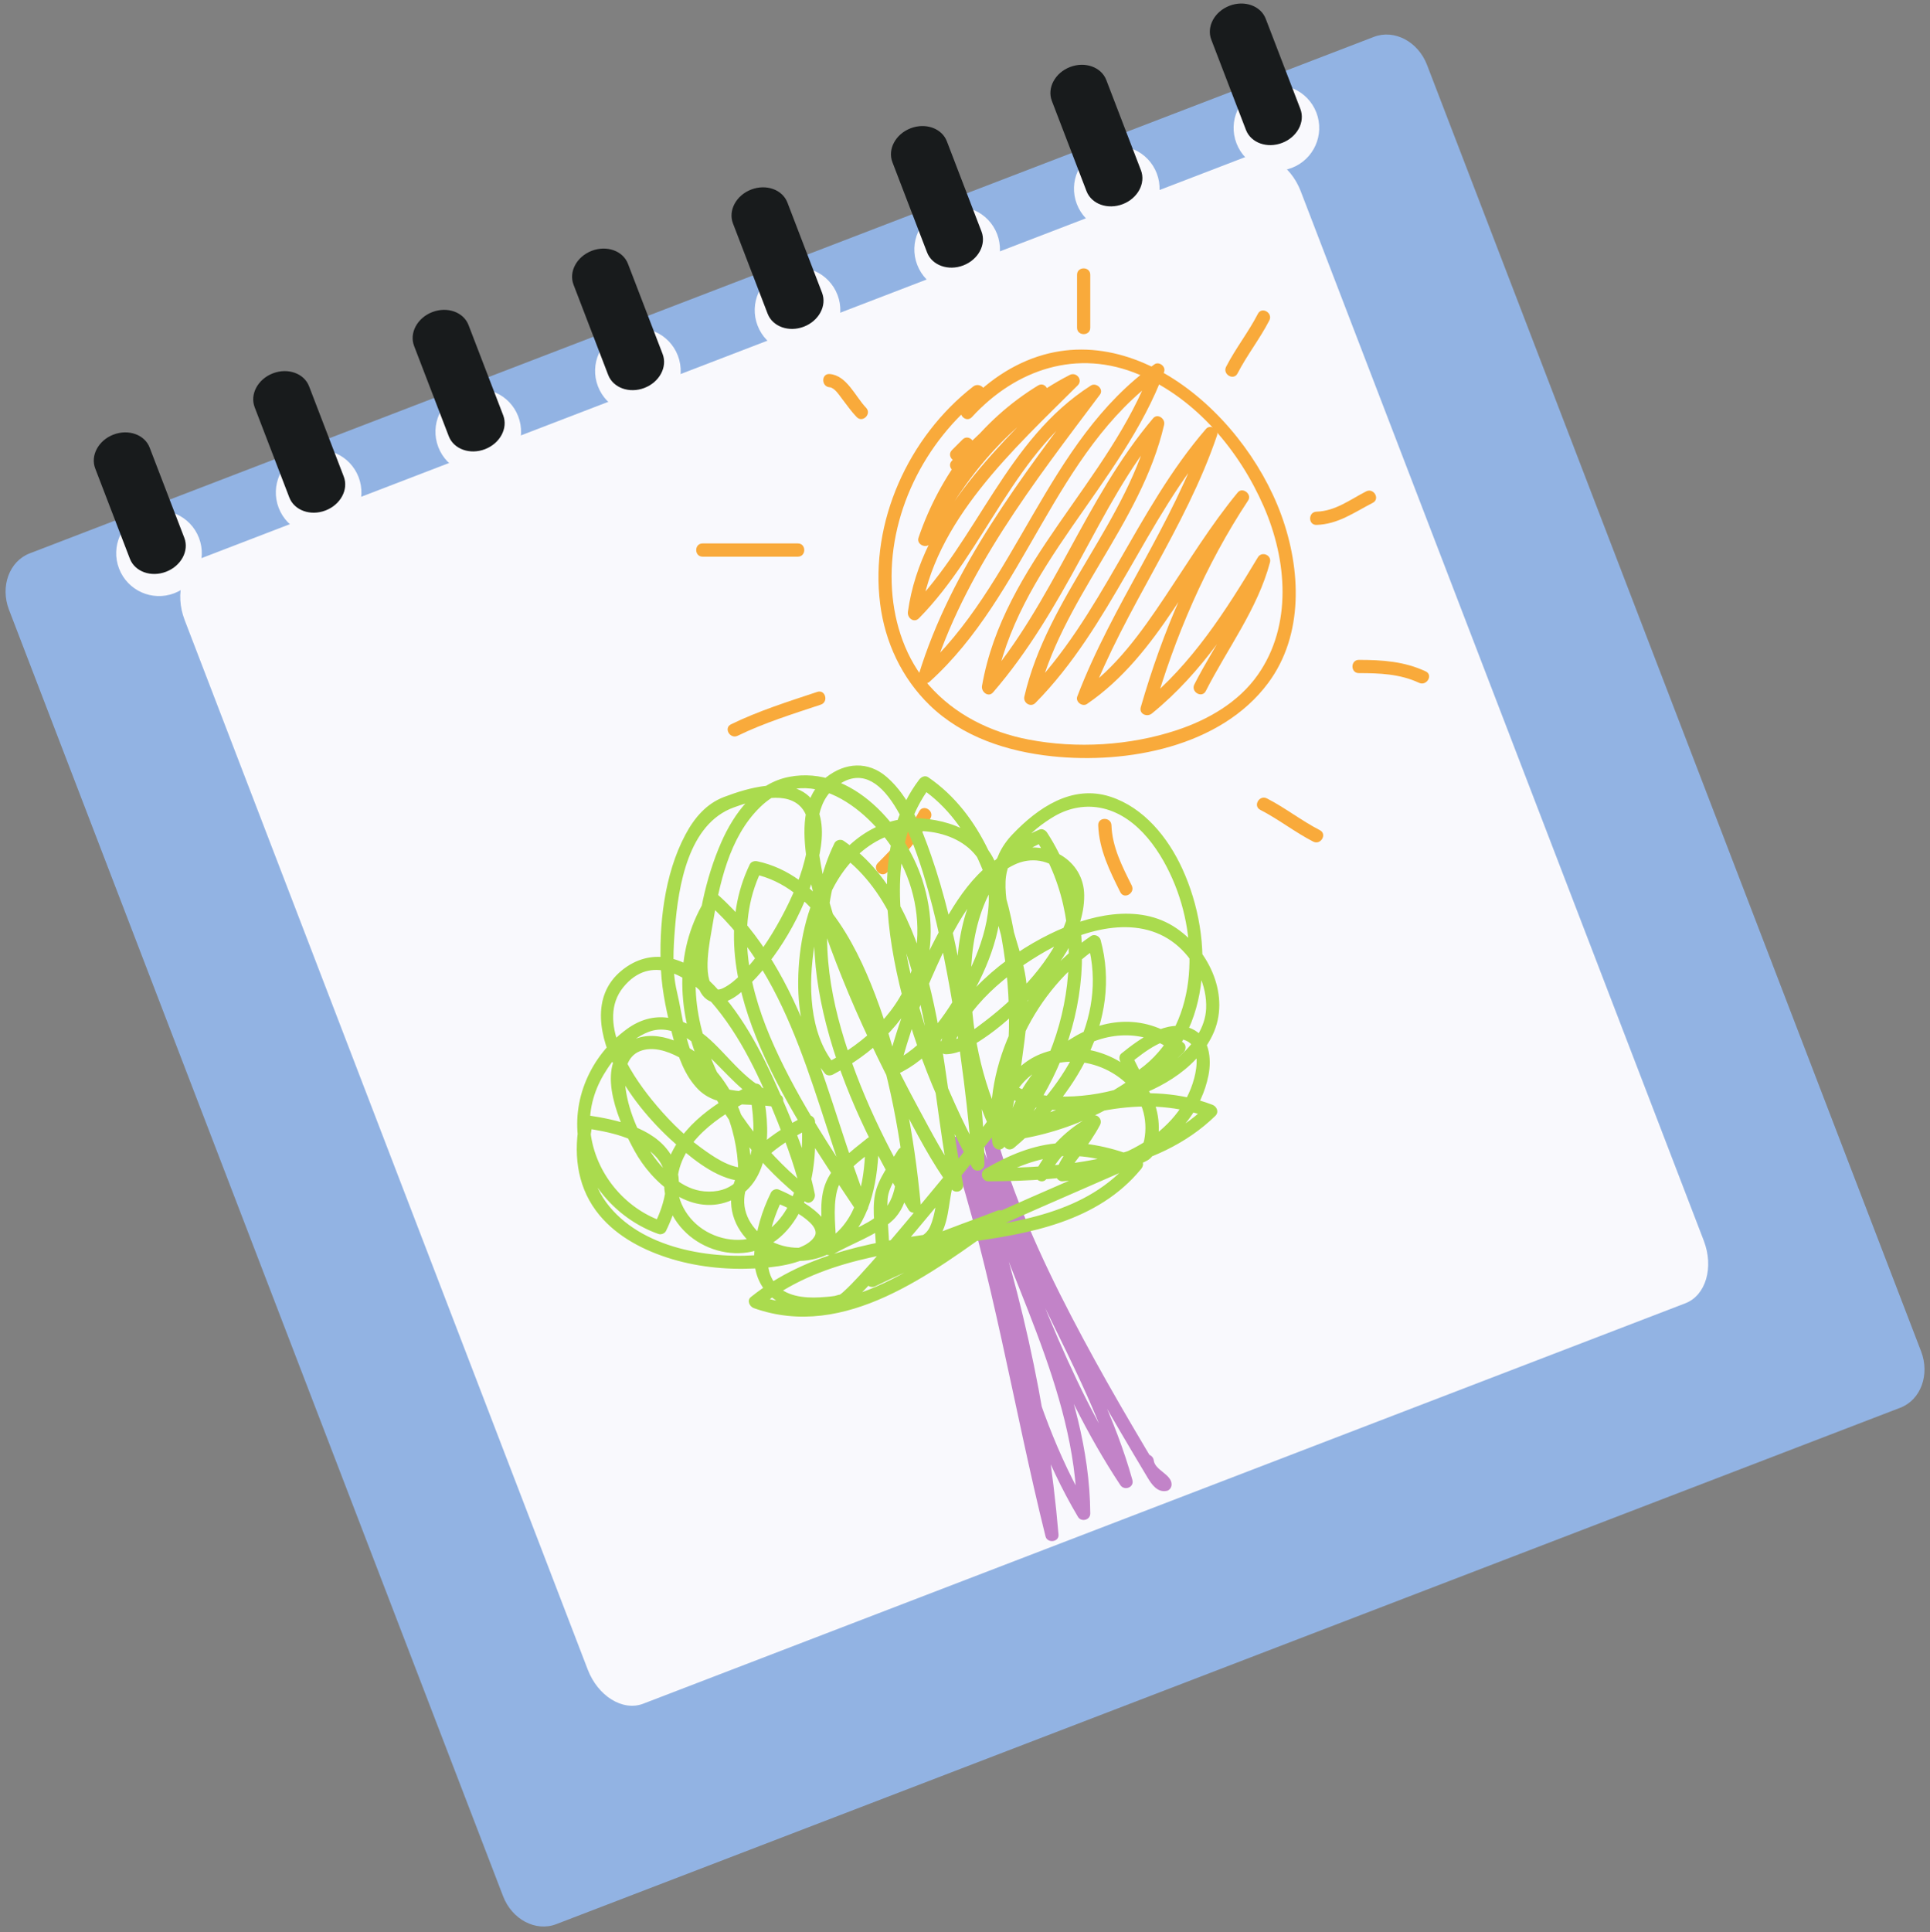
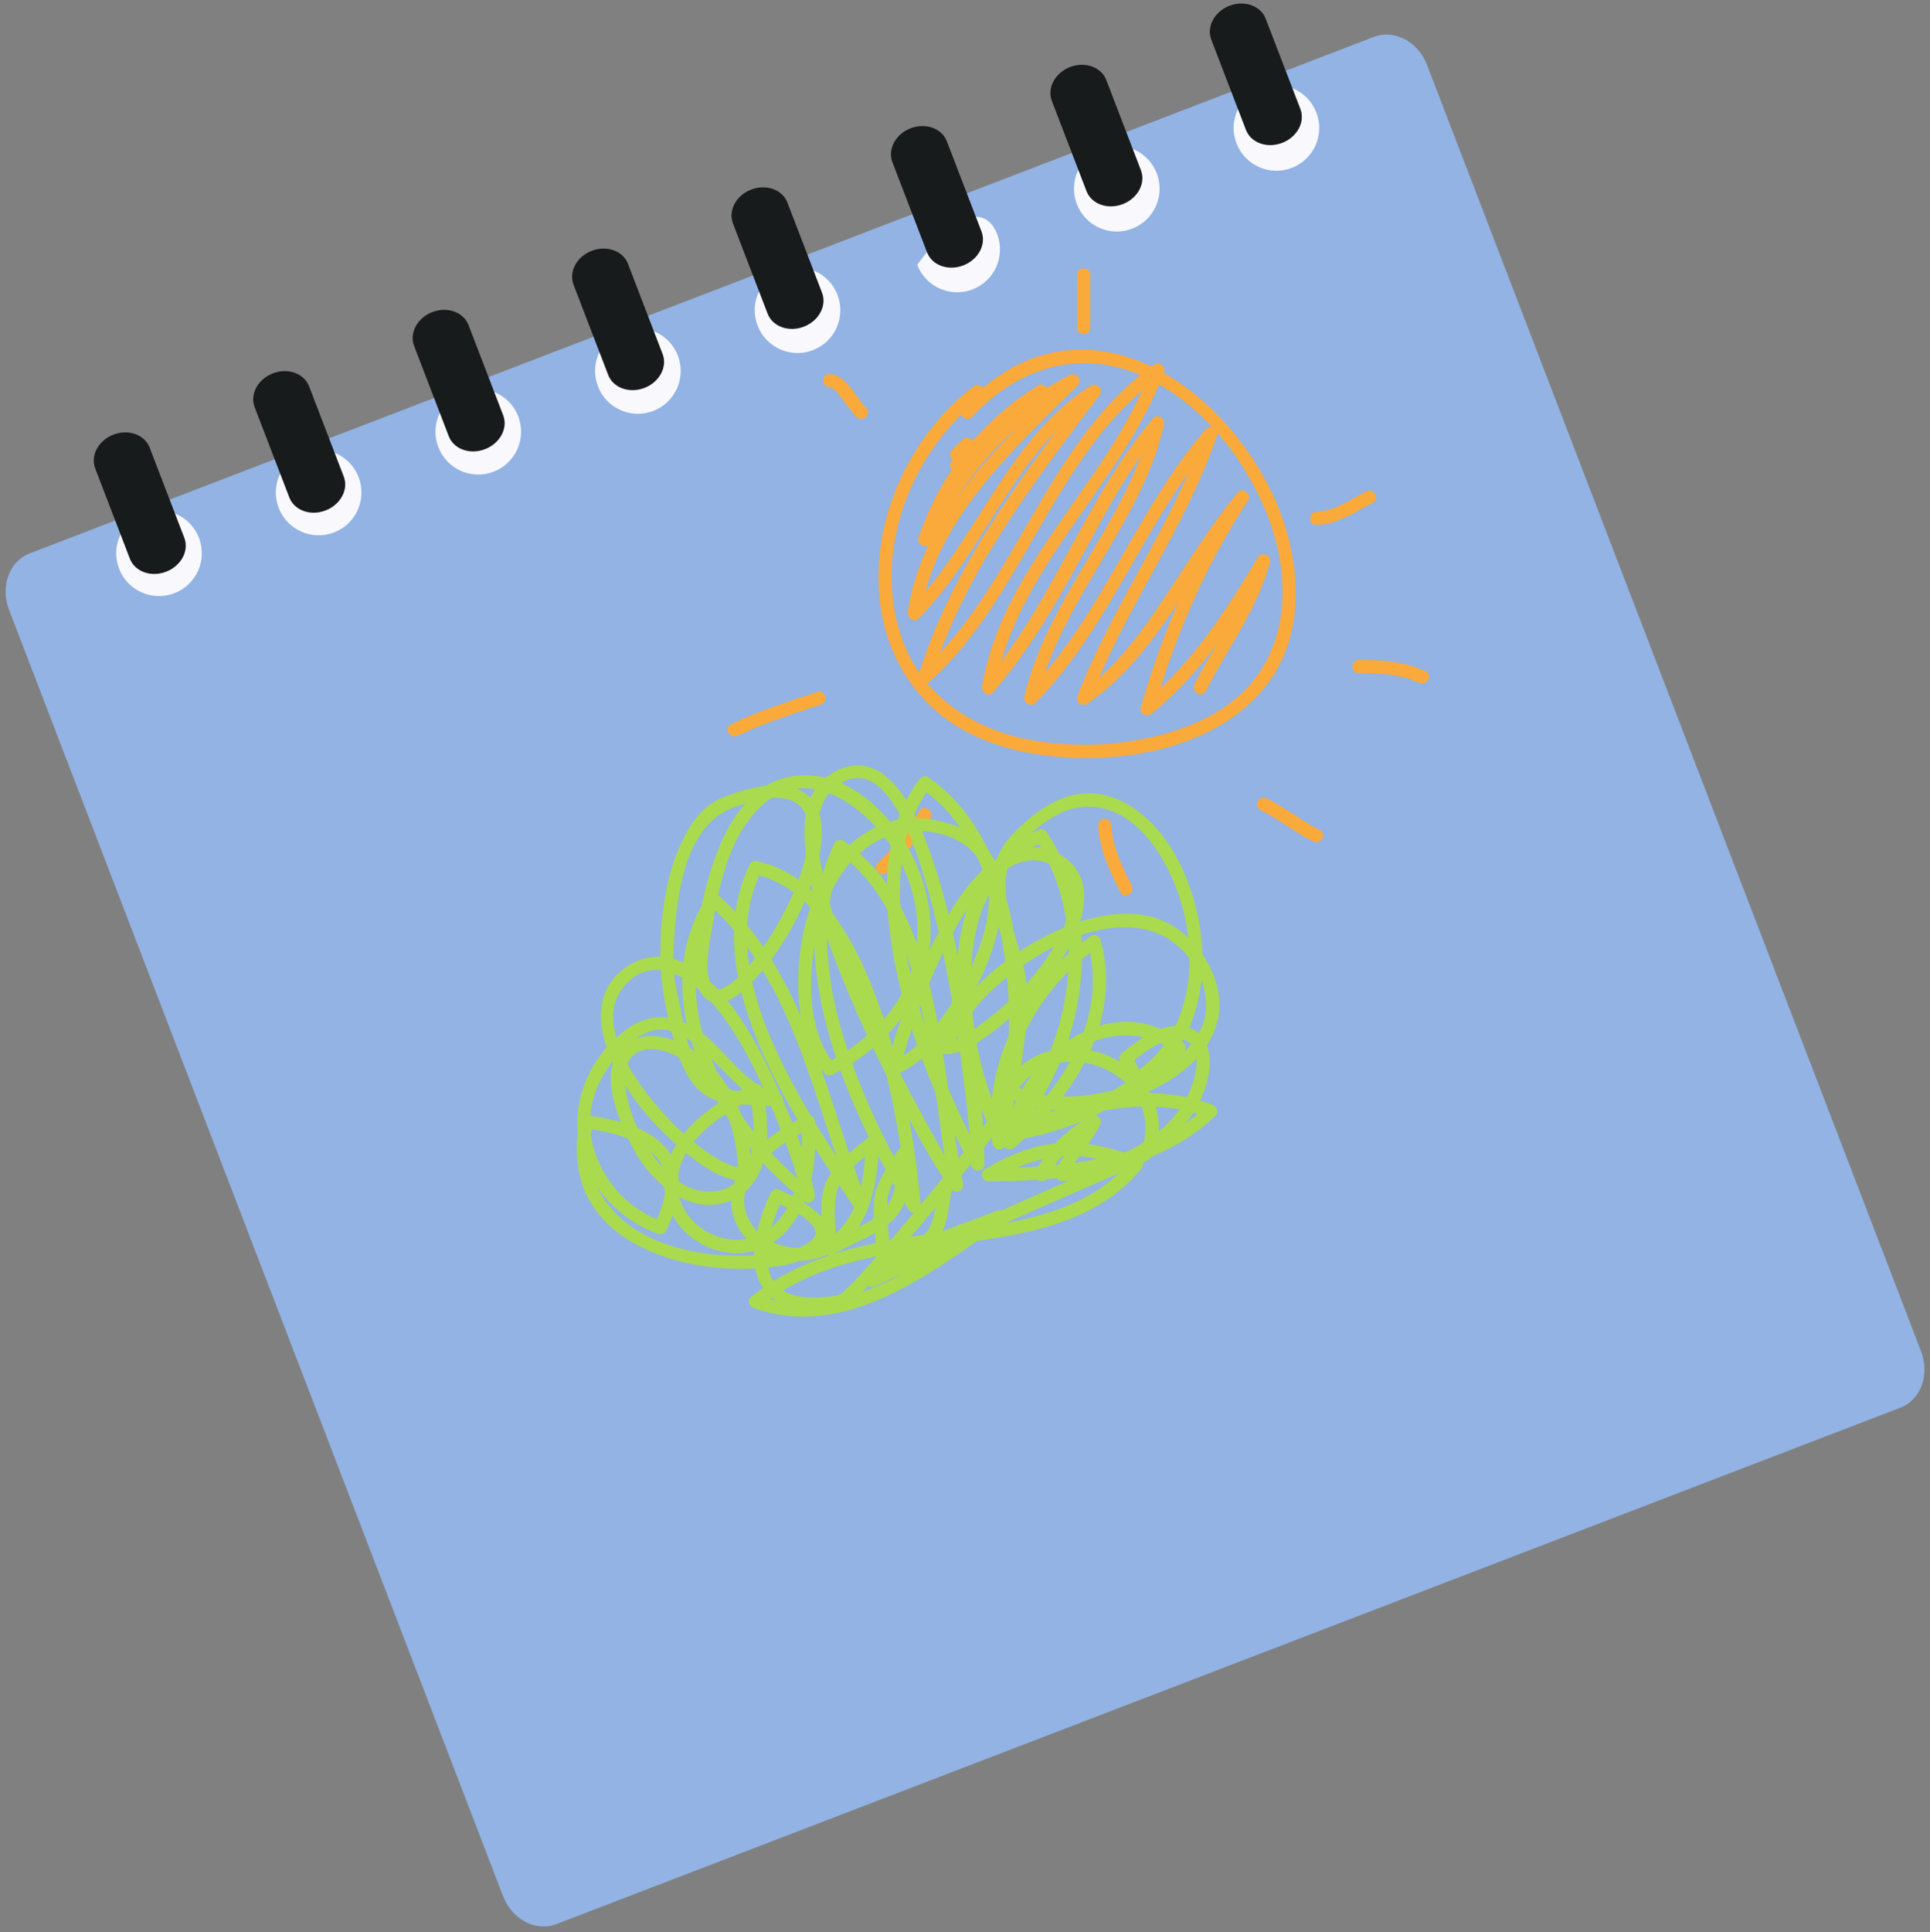
<svg xmlns="http://www.w3.org/2000/svg" height="2411.3" preserveAspectRatio="xMidYMid meet" version="1.0" viewBox="295.3 295.6 2409.3 2411.3" width="2409.3" zoomAndPan="magnify">
  <rect x="295.3" y="295.6" width="2409.3" height="2411.3" fill="#808080" stroke="none" />
  <g>
    <g id="change1_1">
      <path d="M 989.625 2697.078 C 964.16 2706.859 934.48 2691.25 923.328 2662.219 L 306.492 1056.527 C 295.336 1027.473 306.93 996.012 332.395 986.223 L 2010.375 341.617 C 2035.828 331.844 2065.512 347.461 2076.68 376.496 L 2693.508 1982.191 C 2704.66 2011.23 2693.059 2042.699 2667.605 2052.48 L 989.625 2697.078" fill="#92b3e3" />
    </g>
    <g id="change2_1">
-       <path d="M 1098.266 2421.902 C 1072.797 2431.68 1041.789 2412.602 1028.988 2379.281 L 525.82 1069.469 C 513.027 1036.16 523.285 1001.215 548.75 991.438 L 1849.781 491.641 C 1875.242 481.863 1906.246 500.941 1919.055 534.25 L 2422.219 1844.074 C 2435.008 1877.391 2424.75 1912.32 2399.293 1922.113 L 1098.266 2421.902" fill="#f9f9fd" />
-     </g>
+       </g>
    <g id="change2_2">
      <path d="M 1907.871 505.148 C 1880.316 515.73 1849.422 501.984 1838.84 474.43 C 1828.246 446.891 1842.008 415.98 1869.543 405.402 C 1897.098 394.82 1928.008 408.566 1938.59 436.121 C 1949.172 463.656 1935.41 494.566 1907.871 505.148" fill="#f9f9fd" />
    </g>
    <g id="change2_3">
      <path d="M 1708.602 580.977 C 1681.043 591.559 1650.133 577.812 1639.562 550.27 C 1628.98 522.723 1642.73 491.812 1670.273 481.23 C 1697.816 470.648 1728.727 484.395 1739.309 511.941 C 1749.895 539.484 1736.145 570.395 1708.602 580.977" fill="#f9f9fd" />
    </g>
    <g id="change2_4">
-       <path d="M 1509.324 656.809 C 1481.777 667.391 1450.867 653.648 1440.289 626.086 C 1429.699 598.539 1443.457 567.637 1471 557.059 C 1498.547 546.477 1529.465 560.219 1540.047 587.777 C 1550.613 615.324 1536.871 646.227 1509.324 656.809" fill="#f9f9fd" />
+       <path d="M 1509.324 656.809 C 1481.777 667.391 1450.867 653.648 1440.289 626.086 C 1498.547 546.477 1529.465 560.219 1540.047 587.777 C 1550.613 615.324 1536.871 646.227 1509.324 656.809" fill="#f9f9fd" />
    </g>
    <g id="change2_5">
      <path d="M 1310.055 732.641 C 1282.504 743.215 1251.602 729.473 1241.012 701.918 C 1230.434 674.379 1244.184 643.469 1271.734 632.879 C 1299.281 622.301 1330.191 636.059 1340.773 663.598 C 1351.352 691.141 1337.602 722.051 1310.055 732.641" fill="#f9f9fd" />
    </g>
    <g id="change2_6">
      <path d="M 1110.781 808.465 C 1083.23 819.055 1052.32 805.301 1041.742 777.75 C 1031.152 750.199 1044.91 719.301 1072.461 708.707 C 1100 698.129 1130.91 711.887 1141.5 739.438 C 1152.082 766.973 1138.32 797.887 1110.781 808.465" fill="#f9f9fd" />
    </g>
    <g id="change2_7">
      <path d="M 911.504 884.305 C 883.953 894.891 853.047 881.137 842.465 853.594 C 831.879 826.047 845.637 795.141 873.184 784.559 C 900.727 773.973 931.633 787.727 942.219 815.273 C 952.801 842.816 939.047 873.723 911.504 884.305" fill="#f9f9fd" />
    </g>
    <g id="change2_8">
      <path d="M 712.23 960.133 C 684.684 970.727 653.773 956.969 643.191 929.426 C 632.605 901.867 646.363 870.961 673.91 860.383 C 701.453 849.801 732.363 863.559 742.945 891.105 C 753.523 918.648 739.77 949.555 712.23 960.133" fill="#f9f9fd" />
    </g>
    <g id="change2_9">
      <path d="M 512.957 1035.965 C 485.406 1046.555 454.5 1032.797 443.922 1005.246 C 433.332 977.703 447.09 946.793 474.637 936.203 C 502.18 925.629 533.086 939.387 543.668 966.926 C 554.25 994.477 540.5 1025.391 512.957 1035.965" fill="#f9f9fd" />
    </g>
    <g id="change3_1">
      <path d="M 1895.879 473.926 C 1877.113 481.145 1856.871 473.895 1850.664 457.734 L 1807.395 345.078 C 1801.191 328.934 1811.359 310.004 1830.141 302.785 C 1848.891 295.586 1869.133 302.836 1875.336 318.98 L 1918.625 431.637 C 1924.812 447.781 1914.641 466.727 1895.879 473.926" fill="#181b1c" />
    </g>
    <g id="change3_2">
      <path d="M 1696.859 550.379 C 1678.078 557.586 1657.844 550.332 1651.637 534.191 L 1608.363 421.527 C 1602.164 405.391 1612.348 386.445 1631.098 379.238 C 1649.863 372.031 1670.098 379.289 1676.32 395.441 L 1719.578 508.09 C 1725.801 524.23 1715.613 543.172 1696.859 550.379" fill="#181b1c" />
    </g>
    <g id="change3_3">
      <path d="M 1497.812 626.852 C 1479.051 634.051 1458.812 626.805 1452.609 610.648 L 1409.332 498.008 C 1403.121 481.836 1413.312 462.914 1432.07 455.695 C 1450.832 448.496 1471.07 455.742 1477.281 471.898 L 1520.551 584.555 C 1526.762 600.695 1516.582 619.633 1497.812 626.852" fill="#181b1c" />
    </g>
    <g id="change3_4">
      <path d="M 1298.777 703.312 C 1280.008 710.512 1259.777 703.27 1253.57 687.113 L 1210.301 574.461 C 1204.09 558.305 1214.27 539.367 1233.039 532.172 C 1251.797 524.961 1272.039 532.203 1278.25 548.359 L 1321.52 661.012 C 1327.719 677.168 1317.539 696.102 1298.777 703.312" fill="#181b1c" />
    </g>
    <g id="change3_5">
      <path d="M 1099.754 779.754 C 1080.984 786.965 1060.754 779.711 1054.543 763.57 L 1011.273 650.91 C 1005.062 634.75 1015.242 615.828 1034.012 608.617 C 1052.773 601.406 1073.004 608.66 1079.211 624.805 L 1122.492 737.465 C 1128.691 753.605 1118.512 772.547 1099.754 779.754" fill="#181b1c" />
    </g>
    <g id="change3_6">
      <path d="M 900.719 856.219 C 881.949 863.426 861.711 856.176 855.512 840.02 L 812.234 727.375 C 806.031 711.219 816.207 692.285 834.973 685.078 C 853.734 677.871 873.977 685.121 880.18 701.277 L 923.457 813.922 C 929.66 830.074 919.48 849.008 900.719 856.219" fill="#181b1c" />
    </g>
    <g id="change3_7">
      <path d="M 701.68 932.691 C 682.918 939.895 662.68 932.637 656.477 916.488 L 613.199 803.848 C 606.996 787.688 617.176 768.758 635.938 761.551 C 654.699 754.332 674.938 761.578 681.145 777.738 L 724.422 890.383 C 730.625 906.543 720.449 925.473 701.68 932.691" fill="#181b1c" />
    </g>
    <g id="change3_8">
      <path d="M 502.648 1009.148 C 483.883 1016.363 463.645 1009.109 457.441 992.941 L 414.168 880.301 C 407.965 864.145 418.141 845.223 436.906 838.008 C 455.668 830.797 475.906 838.051 482.109 854.203 L 525.387 966.855 C 531.594 983 521.414 1001.938 502.648 1009.148" fill="#181b1c" />
    </g>
    <g id="change4_1">
      <path d="M 1510.105 778.051 C 1429.441 840.84 1380.973 947.035 1394.051 1049.395 C 1400.141 1097.109 1420.969 1141.719 1455.539 1175.414 C 1496.602 1215.434 1552.984 1233.625 1608.879 1239.504 C 1702.258 1249.344 1819.078 1227.789 1878.363 1148.055 C 1923.086 1087.914 1919.395 1006.246 1894.969 938.883 C 1845.895 803.438 1686.566 668.707 1543.414 763.848 C 1526.238 775.277 1510.836 789.293 1496.891 804.469 C 1489.695 812.305 1501.352 824.02 1508.574 816.152 C 1563.68 756.125 1640.57 730.438 1717.648 763.246 C 1788.645 793.484 1842.664 858.371 1872.957 927.91 C 1901.949 994.391 1908.871 1076.141 1865.375 1137.957 C 1841.234 1172.281 1803.176 1194.051 1764.043 1206.965 C 1705.676 1226.23 1639.484 1230.164 1579.285 1218.609 C 1531.688 1209.469 1487.18 1187.527 1454.953 1150.828 C 1426.211 1118.062 1411.723 1074.855 1408.859 1031.832 C 1402.691 939.023 1449.203 846.215 1521.773 789.723 C 1530.184 783.184 1518.398 771.586 1510.105 778.051" fill="#f9aa3b" />
    </g>
    <g id="change4_2">
      <path d="M 1496.887 844.121 C 1492.48 848.527 1488.074 852.934 1483.68 857.34 C 1476.141 864.867 1487.82 876.547 1495.359 869.008 C 1499.754 864.613 1504.16 860.207 1508.566 855.801 C 1516.105 848.262 1504.426 836.582 1496.887 844.121" fill="#f9aa3b" />
    </g>
    <g id="change4_3">
      <path d="M 1495.355 882.219 C 1527.973 849.602 1561.113 817.023 1599.387 791.016 C 1608.098 785.098 1600.246 771.148 1591.051 776.762 C 1520.051 820.148 1468.684 888.289 1441.914 966.688 C 1438.887 975.535 1452.781 981.371 1457.012 973.047 C 1497.496 893.102 1558.184 819.152 1639.027 777.812 C 1635.684 773.484 1632.363 769.156 1629.02 764.844 C 1547.648 846.215 1445.203 938.688 1428.695 1059.172 C 1427.66 1066.777 1436.121 1073.691 1442.496 1067.207 C 1526.121 982.324 1561.793 857.18 1665.453 791.016 C 1661.691 787.254 1657.918 783.496 1654.156 779.719 C 1570.836 890.777 1483.09 1003.797 1441.914 1138.457 C 1439.383 1146.738 1449.836 1151.785 1455.715 1146.477 C 1576.02 1038.086 1610.711 859.941 1744.734 764.594 C 1740.684 761.484 1736.645 758.371 1732.594 755.273 C 1679.805 897.648 1548.062 997.656 1521.184 1151.66 C 1519.91 1159.031 1529.062 1166.551 1534.996 1159.707 C 1578.883 1108.992 1612.453 1051.277 1644.395 992.598 C 1675.062 936.266 1704.746 878.582 1746.406 829.371 C 1741.805 826.691 1737.215 824.008 1732.594 821.34 C 1703.695 946.113 1602.98 1039.969 1574.043 1164.879 C 1572.219 1172.746 1581.855 1178.996 1587.844 1172.914 C 1682.43 1077.039 1724.781 943.914 1812.473 842.578 C 1807.867 839.906 1803.262 837.227 1798.672 834.543 C 1759.199 950.98 1683.703 1050.352 1640.105 1164.879 C 1637.562 1171.586 1646.48 1178.125 1652.234 1174.199 C 1742.094 1112.848 1784.668 1003.66 1852.113 921.859 C 1847.785 918.527 1843.473 915.195 1839.145 911.848 C 1785.191 993.469 1746.465 1084.254 1719.391 1178.098 C 1716.914 1186.672 1727.16 1191.027 1733.188 1186.117 C 1795.922 1135.18 1838.715 1067.969 1879.824 999.469 C 1874.805 997.34 1869.77 995.227 1864.738 993.109 C 1849.598 1049.91 1812.609 1097.887 1786.285 1149.699 C 1781.473 1159.168 1795.727 1167.52 1800.555 1158.02 C 1827.543 1104.898 1865.137 1055.785 1880.652 997.492 C 1883.086 988.379 1870.395 983.086 1865.566 991.133 C 1825.137 1058.496 1783.199 1124.352 1721.52 1174.449 C 1726.125 1177.117 1730.715 1179.797 1735.32 1182.48 C 1762.031 1089.938 1800.195 1000.699 1853.398 920.188 C 1858.543 912.414 1846.418 902.918 1840.43 910.176 C 1806.582 951.227 1778.875 996.746 1749.324 1040.867 C 1719.984 1084.711 1688.059 1129.785 1643.91 1159.941 C 1647.945 1163.055 1652 1166.164 1656.035 1169.262 C 1699.633 1054.75 1775.098 955.445 1814.602 838.941 C 1817.215 831.238 1806.168 824.684 1800.789 830.906 C 1713.113 932.215 1670.609 1065.52 1576.172 1161.23 C 1580.762 1163.91 1585.367 1166.594 1589.973 1169.262 C 1618.883 1044.488 1719.598 950.621 1748.523 825.723 C 1750.25 818.242 1740.395 810.996 1734.723 817.688 C 1649.676 918.152 1609.742 1048.141 1523.312 1148.023 C 1527.918 1150.691 1532.52 1153.375 1537.113 1156.059 C 1563.879 1002.676 1695.801 901.84 1748.523 759.656 C 1750.984 753.047 1742.164 746.23 1736.398 750.34 C 1600.52 847 1565.582 1025.297 1444.043 1134.805 C 1448.633 1137.488 1453.238 1140.156 1457.844 1142.84 C 1498.547 1009.703 1586.043 897.844 1668.426 788.059 C 1673.484 781.309 1663.777 772.516 1657.113 776.762 C 1551.559 844.125 1515.734 969.328 1430.824 1055.539 C 1435.43 1058.207 1440.035 1060.887 1444.625 1063.559 C 1460.746 945.793 1561.129 856.086 1640.703 776.512 C 1647.531 769.668 1638.906 759.352 1630.691 763.543 C 1547.566 806.059 1484.402 882.469 1442.742 964.707 C 1447.777 966.824 1452.809 968.953 1457.844 971.07 C 1483.215 896.805 1532.133 832.109 1599.387 791.016 C 1596.609 786.273 1593.828 781.52 1591.051 776.762 C 1551.574 803.57 1517.312 836.906 1483.684 870.547 C 1476.137 878.082 1487.82 889.754 1495.355 882.219" fill="#f9aa3b" />
    </g>
    <g id="change4_4">
-       <path d="M 1172.398 990.348 C 1212.039 990.348 1251.676 990.348 1291.316 990.348 C 1301.969 990.348 1301.969 973.828 1291.316 973.828 C 1251.676 973.828 1212.039 973.828 1172.398 973.828 C 1161.75 973.828 1161.75 990.348 1172.398 990.348" fill="#f9aa3b" />
-     </g>
+       </g>
    <g id="change4_5">
      <path d="M 1216.207 1213.848 C 1249.383 1197.68 1285.012 1186.684 1319.938 1175.039 C 1329.984 1171.691 1325.676 1155.738 1315.547 1159.121 C 1279.238 1171.215 1242.344 1182.777 1207.867 1199.59 C 1198.297 1204.242 1206.68 1218.496 1216.207 1213.848" fill="#f9aa3b" />
    </g>
    <g id="change4_6">
      <path d="M 1402.863 1384.32 C 1423.289 1363.895 1443.523 1342.395 1457.008 1316.586 C 1461.926 1307.152 1447.68 1298.801 1442.75 1308.246 C 1429.895 1332.867 1410.668 1353.145 1391.184 1372.641 C 1383.648 1380.176 1395.328 1391.867 1402.863 1384.32" fill="#f9aa3b" />
    </g>
    <g id="change4_7">
      <path d="M 1666.242 1325.625 C 1667.293 1355.793 1680.566 1382.547 1693.805 1409.066 C 1698.555 1418.598 1712.805 1410.234 1708.066 1400.734 C 1696.18 1376.922 1683.719 1352.734 1682.762 1325.625 C 1682.395 1315.012 1665.875 1314.969 1666.242 1325.625" fill="#f9aa3b" />
    </g>
    <g id="change4_8">
      <path d="M 1868.531 1306.324 C 1891.445 1318.121 1911.688 1334.172 1934.602 1345.969 C 1944.055 1350.82 1952.414 1336.578 1942.938 1331.703 C 1920.027 1319.918 1899.781 1303.855 1876.867 1292.07 C 1867.418 1287.207 1859.07 1301.461 1868.531 1306.324" fill="#f9aa3b" />
    </g>
    <g id="change4_9">
      <path d="M 1991.609 1135.699 C 2017.57 1135.711 2042.781 1136.645 2066.723 1147.773 C 2076.316 1152.25 2084.703 1138 2075.047 1133.512 C 2048.23 1121.027 2020.809 1119.199 1991.609 1119.176 C 1980.969 1119.16 1980.969 1135.688 1991.609 1135.699" fill="#f9aa3b" />
    </g>
    <g id="change4_10">
      <path d="M 1938.758 950.707 C 1965.734 949.91 1985.793 935.074 2008.992 923.152 C 2018.469 918.281 2010.125 904.031 2000.66 908.891 C 1980.457 919.27 1962.301 933.492 1938.758 934.188 C 1928.137 934.508 1928.109 951.02 1938.758 950.707" fill="#f9aa3b" />
    </g>
    <g id="change4_11">
-       <path d="M 1840.188 761.625 C 1851.984 738.719 1868.039 718.473 1879.82 695.562 C 1884.695 686.117 1870.434 677.754 1865.574 687.23 C 1853.777 710.137 1837.723 730.383 1825.926 753.293 C 1821.066 762.754 1835.312 771.102 1840.188 761.625" fill="#f9aa3b" />
-     </g>
+       </g>
    <g id="change4_12">
      <path d="M 1639.824 638.547 C 1639.824 660.566 1639.824 682.582 1639.824 704.617 C 1639.824 715.27 1656.328 715.27 1656.328 704.617 C 1656.328 682.582 1656.328 660.566 1656.328 638.547 C 1656.328 627.895 1639.824 627.895 1639.824 638.547" fill="#f9aa3b" />
    </g>
    <g id="change4_13">
      <path d="M 1330.961 778.93 C 1337.043 779.355 1343.191 789.062 1346.48 793.332 C 1352.441 801.051 1357.973 809.125 1364.762 816.156 C 1372.172 823.82 1383.84 812.133 1376.438 804.469 C 1363.312 790.891 1352.332 763.906 1330.961 762.41 C 1320.32 761.668 1320.402 778.188 1330.961 778.93" fill="#f9aa3b" />
    </g>
    <g id="change5_1">
-       <path d="M 1481.551 1724.223 C 1534.375 1883.785 1559.988 2050.34 1600.477 2213.098 C 1602.695 2222.008 1617.504 2220.309 1616.695 2210.91 C 1602.816 2048.129 1566.246 1886.609 1510.691 1733.035 C 1507.121 1723.156 1491.938 1727.004 1494.773 1737.422 C 1536.016 1889.555 1559.332 2051.09 1640.941 2188.648 C 1645.113 2195.668 1656.406 2192.77 1656.328 2184.48 C 1655.145 2025.387 1565.391 1882.953 1523.914 1733.035 C 1518.598 1734.5 1513.289 1735.969 1507.984 1737.422 C 1563.602 1876.828 1610.406 2022.91 1693.809 2149.008 C 1698.863 2156.66 1711.484 2151.957 1708.895 2142.648 C 1666.758 1991.188 1564.172 1863.238 1537.125 1706.621 C 1531.809 1708.078 1526.504 1709.535 1521.195 1711 C 1544.977 1796.914 1582.617 1878.371 1623.855 1957.141 C 1645.781 1999.008 1669.152 2040.117 1692.996 2080.93 C 1704.461 2100.531 1716.09 2120.039 1727.758 2139.531 C 1732.836 2148.027 1740.051 2158.688 1751.785 2156.289 C 1755.367 2155.559 1757.836 2151.82 1757.848 2148.328 C 1757.922 2135.57 1737.152 2130.637 1735.609 2118.418 C 1734.305 2107.988 1717.77 2107.867 1719.098 2118.418 C 1720.047 2125.891 1723.582 2131.148 1728.223 2136.938 C 1730.648 2139.98 1733.441 2142.73 1736.16 2145.5 C 1737.355 2146.699 1738.555 2147.887 1739.738 2149.09 C 1743.02 2152.379 1741.305 2152.949 1741.336 2148.328 C 1743.352 2145.68 1745.367 2143.02 1747.395 2140.367 C 1750.891 2140.57 1751.074 2140.207 1747.945 2139.277 C 1744.086 2137.539 1741.164 2129.77 1739.168 2126.418 C 1734.348 2118.367 1729.547 2110.309 1724.75 2102.238 C 1713.93 2084.027 1703.234 2065.758 1692.641 2047.418 C 1671.871 2011.438 1651.758 1975.078 1632.594 1938.219 C 1594.047 1864.113 1559.449 1787.293 1537.125 1706.621 C 1534.234 1696.184 1519.418 1700.691 1521.195 1711 C 1548.266 1867.703 1650.828 1995.578 1692.965 2147.039 C 1698.004 2144.918 1703.027 2142.801 1708.062 2140.68 C 1625.43 2015.711 1579.035 1871.176 1523.914 1733.035 C 1520.062 1723.402 1505.074 1726.918 1507.984 1737.422 C 1549 1885.672 1638.633 2027.238 1639.816 2184.48 C 1644.953 2183.09 1650.086 2181.699 1655.207 2180.309 C 1574.375 2044.059 1551.543 1883.707 1510.691 1733.035 C 1505.395 1734.5 1500.078 1735.969 1494.773 1737.422 C 1549.797 1889.566 1586.434 2049.641 1600.184 2210.91 C 1605.586 2210.18 1610.992 2209.438 1616.402 2208.707 C 1575.906 2045.938 1550.293 1879.395 1497.48 1719.832 C 1494.148 1709.762 1478.195 1714.074 1481.551 1724.223" fill="#c283c8" />
-     </g>
+       </g>
    <g id="change6_1">
      <path d="M 1468.344 1772.676 C 1464.141 1790.07 1463.723 1809.949 1456.375 1826.402 C 1447.047 1847.281 1415.816 1845.754 1397.027 1845.902 C 1399.781 1848.652 1402.535 1851.395 1405.277 1854.148 C 1405.195 1833.684 1402.062 1812.715 1403.344 1792.309 C 1404.5 1774.059 1421.66 1754.246 1430.582 1739.398 C 1425.449 1738.016 1420.324 1736.625 1415.188 1735.23 C 1415.051 1760.953 1415.648 1792.016 1394.387 1810.164 C 1375.484 1826.324 1348.109 1834.402 1326.789 1847.023 C 1330.926 1849.395 1335.086 1851.777 1339.219 1854.148 C 1339.141 1830.785 1334.453 1804.355 1340.277 1781.43 C 1346.086 1758.559 1372.539 1741.613 1389.656 1727.859 C 1384.945 1725.914 1380.25 1723.969 1375.551 1722.016 C 1375.293 1762.594 1368.695 1812.523 1333.816 1838.965 C 1312.316 1855.273 1283.164 1857.059 1259.152 1845.371 C 1237.34 1834.766 1221.188 1812.422 1224.809 1787.406 C 1230.773 1746.254 1275.301 1719.668 1308.699 1702.719 C 1304.562 1700.348 1300.414 1697.965 1296.281 1695.594 C 1298 1740.938 1294.473 1797.363 1256.836 1828.852 C 1234.27 1847.711 1201.883 1846.539 1177.316 1832.594 C 1152.605 1818.57 1136.906 1790.914 1141.625 1762.348 C 1149.719 1713.453 1202.23 1682.594 1242.641 1663.082 C 1238.586 1661.441 1234.551 1659.793 1230.504 1658.152 C 1241.238 1702.82 1241.621 1788.215 1174.496 1782.473 C 1147.457 1780.148 1124.836 1758.09 1110.113 1737.164 C 1092.551 1712.227 1078.133 1678.613 1075.59 1647.926 C 1074.301 1632.395 1078.012 1613.953 1094.07 1607.523 C 1110.012 1601.141 1128.5 1607.379 1142.773 1615.031 C 1193.398 1642.18 1215.504 1703 1216.965 1757.348 C 1216.977 1758.785 1216.984 1760.234 1216.996 1761.66 C 1219.75 1758.91 1222.504 1756.145 1225.246 1753.402 C 1205.141 1752.918 1185.824 1739.219 1170.203 1727.871 C 1146.984 1711.023 1126.613 1689.918 1108.609 1667.703 C 1081.512 1634.227 1039.441 1569.484 1073.379 1527.715 C 1107.762 1485.402 1153.941 1512.824 1182.395 1545.164 C 1220.246 1588.184 1245.352 1643.73 1266.344 1696.492 C 1278.391 1726.812 1290 1758.234 1296.574 1790.285 C 1300.605 1787.172 1304.664 1784.059 1308.699 1780.957 C 1208.512 1704.754 1114.289 1543.379 1192.746 1422.293 C 1188.418 1422.852 1184.105 1423.402 1179.777 1423.953 C 1288.066 1520.32 1311.574 1674.805 1362.641 1803.488 C 1367.676 1801.375 1372.699 1799.262 1377.73 1797.129 C 1335.824 1734.32 1293.516 1671.379 1262.262 1602.398 C 1231.414 1534.332 1211.434 1453.273 1245.598 1382.645 C 1242.496 1383.914 1239.383 1385.184 1236.27 1386.441 C 1312.598 1402.793 1352.164 1487.145 1376.359 1553.391 C 1405.297 1632.629 1420.648 1717.484 1428.414 1801.297 C 1433.539 1799.902 1438.676 1798.523 1443.801 1797.129 C 1402.906 1728.668 1367.258 1656.543 1345.301 1579.656 C 1324.598 1507.148 1317.43 1425.934 1351.301 1356.215 C 1347.535 1357.215 1343.77 1358.203 1340.008 1359.18 C 1403.488 1402.523 1429.031 1480.695 1445.012 1552.277 C 1461.59 1626.48 1466.859 1702.562 1481.547 1777.07 C 1486.582 1774.945 1491.617 1772.832 1496.648 1770.707 C 1475.445 1742.164 1458.633 1709.766 1441.777 1678.582 C 1414.211 1627.527 1388.801 1575.184 1366.574 1521.578 C 1345.691 1471.242 1326.5 1418.762 1318.363 1364.652 C 1313.203 1330.32 1312.934 1291.395 1346.402 1272.254 C 1453.105 1211.258 1501.145 1654.441 1505.684 1711.035 C 1506.676 1723.465 1507.652 1735.973 1507.688 1748.445 C 1512.809 1747.062 1517.945 1745.672 1523.082 1744.277 C 1482.996 1671.781 1451.316 1593.77 1432.461 1513.027 C 1414.547 1436.359 1406.578 1343.469 1457.016 1276.941 C 1453.238 1277.93 1449.484 1278.918 1445.711 1279.898 C 1510.316 1323.996 1536.387 1406.582 1547.941 1480.211 C 1559.527 1554.055 1557.785 1635.125 1534.41 1706.617 C 1539.445 1705.957 1544.469 1705.305 1549.5 1704.641 C 1520.352 1645.562 1506.246 1577.395 1507.418 1511.676 C 1508.598 1445.656 1531.734 1374.047 1597.418 1346.797 C 1594.309 1345.539 1591.203 1344.266 1588.094 1343.008 C 1663.34 1458.375 1630.078 1621.121 1536.531 1716.184 C 1541.23 1718.125 1545.93 1720.07 1550.637 1722.016 C 1538.375 1628.305 1588.34 1530.656 1665.465 1478.098 C 1661.406 1476.457 1657.375 1474.805 1653.328 1473.164 C 1679.188 1568.742 1619.984 1656.879 1549.738 1716.184 C 1554.344 1718.855 1558.953 1721.543 1563.547 1724.219 C 1570.102 1677.133 1596.105 1634.988 1635.629 1608.434 C 1674.207 1582.543 1723.844 1578.98 1761.164 1608.941 C 1761.164 1605.051 1761.164 1601.164 1761.164 1597.266 C 1707.305 1650.508 1641.594 1687.727 1566.605 1700.855 C 1568.719 1705.879 1570.844 1710.91 1572.965 1715.934 C 1642.676 1681.715 1729.406 1661.555 1804.441 1690.336 C 1803.219 1685.738 1802.016 1681.145 1800.789 1676.535 C 1731.309 1744.266 1621.133 1753.188 1529.16 1753.402 C 1530.555 1758.527 1531.938 1763.664 1533.332 1768.785 C 1561.57 1752.234 1591.227 1740.254 1624.199 1738.422 C 1654.43 1736.738 1684.109 1745.535 1711.957 1756.414 C 1710.73 1751.805 1709.516 1747.211 1708.305 1742.613 C 1652.473 1810.828 1562.145 1821.727 1480.109 1832.484 C 1392.555 1843.957 1303.562 1857.406 1232.629 1914.379 C 1227.371 1918.598 1231.055 1926.32 1236.27 1928.18 C 1350.434 1968.867 1458.957 1884.25 1546.547 1821.637 C 1553.594 1816.602 1549.492 1802.859 1540.176 1806.547 C 1484.164 1828.773 1422.336 1844.844 1377.969 1887.949 C 1370.965 1894.77 1379.832 1904.957 1387.98 1900.918 C 1435.695 1877.281 1485.602 1858.496 1533.332 1834.855 C 1540.457 1831.324 1537.332 1818.594 1529.16 1819.469 C 1505.023 1822.055 1488.188 1844.484 1463.094 1845.902 C 1464.477 1851.012 1465.871 1856.148 1467.262 1861.273 C 1548.32 1821.066 1632.516 1786.43 1715.156 1749.637 C 1729.125 1743.434 1734.25 1742.84 1738.723 1726.633 C 1745.703 1701.359 1740.926 1674.434 1726.766 1652.578 C 1699.617 1610.648 1640.246 1592.477 1594.215 1611.055 C 1574.527 1618.988 1559.223 1633.719 1548.457 1651.789 C 1546.074 1655.781 1547.66 1660.668 1551.422 1663.082 C 1591.375 1688.785 1646.789 1683.031 1690.355 1671.387 C 1736.758 1658.992 1787.711 1632.371 1809.141 1587.059 C 1831.762 1539.242 1805.094 1482.414 1763.996 1454.184 C 1716.617 1421.641 1653.137 1438.102 1605.812 1461.355 C 1550.176 1488.684 1486.953 1539.141 1468.344 1600.906 C 1466.824 1605.961 1471.016 1611.512 1476.297 1611.355 C 1493.246 1610.883 1509.238 1600.906 1522.867 1591.793 C 1544.008 1577.664 1563.066 1560.281 1580.551 1541.906 C 1612.523 1508.34 1649.035 1461.984 1648.754 1413.133 C 1648.496 1368.148 1601.914 1343.535 1561.996 1356.922 C 1514.496 1372.844 1484.098 1426.324 1462.566 1467.973 C 1436.652 1518.094 1416.098 1572.586 1402.285 1627.336 C 1400.363 1634.898 1407.984 1639.508 1414.41 1636.664 C 1456.758 1617.863 1487.715 1574.676 1509.586 1535.5 C 1533.219 1493.168 1551.086 1442.227 1543.648 1393.23 C 1536.039 1343.211 1493.008 1320.723 1446.461 1317.094 C 1393.789 1313.004 1350.414 1345.582 1324.812 1389.172 C 1301.855 1428.293 1292.168 1475.254 1291.73 1520.23 C 1291.348 1560.203 1299.406 1603.613 1325.117 1635.371 C 1327.488 1638.305 1332.105 1638.27 1335.129 1636.664 C 1383.293 1611.152 1424.449 1574.148 1445.09 1522.836 C 1461.566 1481.887 1460.207 1435.383 1446.688 1393.848 C 1424.863 1326.793 1359.055 1250.453 1280.84 1265.086 C 1239.148 1272.887 1211.582 1310.555 1195.613 1347 C 1176.07 1391.566 1165.102 1444.801 1163.496 1493.551 C 1162.91 1511.203 1163.754 1540.051 1184.668 1546.344 C 1202.469 1551.707 1221.121 1534.266 1232.371 1522.992 C 1272.625 1482.605 1303.508 1424.641 1316.711 1369.383 C 1322.047 1347 1324.879 1320.703 1313.215 1299.754 C 1300.934 1277.719 1274.219 1273.727 1251.34 1276.391 C 1233.426 1278.48 1216.133 1283.852 1199.309 1290.203 C 1176.824 1298.688 1161.91 1316.633 1150.863 1337.414 C 1124.434 1387.082 1117.582 1450.543 1120.379 1506 C 1121.82 1534.523 1128.453 1563.484 1135.637 1590.973 C 1141.613 1613.785 1150.031 1638.203 1167.035 1655.285 C 1191.859 1680.223 1231.359 1671.152 1262.703 1677.133 C 1273.051 1679.109 1277.547 1663.578 1267.094 1661.207 C 1230.383 1652.891 1204.727 1612.301 1177.293 1589.273 C 1146.84 1563.707 1111.621 1555.223 1077.75 1580.004 C 1032.559 1613.031 1007.84 1668.637 1018.18 1723.734 C 1027.859 1775.281 1068.652 1818.547 1117.352 1835.684 C 1120.621 1836.844 1125.164 1835.023 1126.68 1831.898 C 1141.41 1801.613 1151.719 1765.438 1131.691 1735.051 C 1110.312 1702.617 1064.801 1692.953 1029.25 1687.629 C 1025.059 1686.996 1020.07 1688.605 1019.09 1693.402 C 1011.141 1732.625 1014.801 1773.246 1039.012 1806.242 C 1060.59 1835.652 1093.672 1853.812 1127.734 1864.992 C 1162.527 1876.41 1200.219 1880.488 1236.707 1878.73 C 1262.656 1877.48 1293.57 1873.918 1315.363 1858.328 C 1360.258 1826.188 1293.012 1790.914 1267.094 1780.125 C 1263.895 1778.789 1259.25 1780.934 1257.758 1783.926 C 1246.453 1806.691 1238.777 1832.246 1237.012 1857.621 C 1233.988 1901.277 1261.512 1928.219 1304.102 1931.238 C 1325.207 1932.738 1346.379 1932 1362.234 1917.379 C 1380.441 1900.578 1396.465 1881.117 1412.602 1862.387 C 1446.461 1823.098 1479.391 1783.293 1511.539 1742.648 C 1526.148 1724.172 1542.254 1706.09 1553.445 1685.223 C 1564.055 1665.453 1567.695 1643.047 1570.664 1621.098 C 1575.641 1584.25 1581.711 1546.984 1574.785 1510.105 C 1567.617 1471.883 1549.141 1435.52 1550.582 1395.961 C 1551.871 1360.719 1582.441 1331.469 1611.152 1314.555 C 1629.773 1303.586 1651.406 1299.543 1672.488 1304.574 C 1716.797 1315.148 1746.188 1360.473 1762.055 1399.984 C 1793.742 1478.895 1788.406 1586.195 1709.965 1635.609 C 1713.742 1636.598 1717.508 1637.586 1721.27 1638.574 C 1716.867 1629.766 1712.461 1620.953 1708.066 1612.152 C 1707.629 1615.48 1707.203 1618.816 1706.773 1622.156 C 1722.543 1609.422 1753.457 1584.453 1776.055 1594.422 C 1793.16 1601.973 1789.902 1626.91 1786.09 1641.238 C 1767.246 1712.102 1688.863 1748.672 1621.648 1753.402 C 1624.402 1756.145 1627.156 1758.91 1629.906 1761.66 C 1630.898 1752.547 1640.023 1742.84 1645.125 1735.691 C 1653.453 1724.027 1661.711 1712.473 1668.422 1699.766 C 1672.332 1692.359 1664.531 1684.535 1657.125 1688.469 C 1627.918 1703.91 1603.543 1728.297 1588.094 1757.492 C 1583.113 1766.898 1597.375 1775.25 1602.352 1765.832 C 1616.578 1738.938 1638.574 1716.945 1665.465 1702.719 C 1661.688 1698.953 1657.926 1695.203 1654.16 1691.426 C 1646.676 1705.598 1637.246 1718.418 1627.941 1731.445 C 1621.355 1740.668 1614.637 1750.145 1613.387 1761.66 C 1612.926 1765.934 1617.5 1770.215 1621.648 1769.922 C 1698.637 1764.492 1787.293 1720.508 1803.871 1637.707 C 1808.039 1616.84 1805.16 1589.332 1783.113 1579.598 C 1752.637 1566.137 1717.293 1592.555 1695.086 1610.48 C 1692.109 1612.883 1692.266 1617.414 1693.805 1620.48 C 1698.199 1629.293 1702.617 1638.102 1707.012 1646.914 C 1708.977 1650.836 1714.688 1652.16 1718.316 1649.867 C 1809.117 1592.645 1812.039 1468.906 1771.234 1379.859 C 1753.422 1340.984 1723.305 1303.52 1681.398 1289.922 C 1633.504 1274.367 1590.844 1303.754 1559.246 1336.895 C 1500.641 1398.344 1563.402 1479.852 1561.965 1549.48 C 1561.266 1582.395 1556.426 1618.348 1548.816 1650.465 C 1544.062 1670.523 1533.926 1687.121 1521.621 1703.395 C 1490.391 1744.68 1457.207 1784.238 1423.84 1823.785 C 1405.566 1845.441 1387.215 1867.051 1368 1887.879 C 1361.516 1894.91 1354.887 1901.848 1347.762 1908.238 C 1345.941 1909.871 1344.098 1911.34 1341.961 1912.5 C 1346.75 1909.91 1338.906 1912.738 1337.375 1912.98 C 1331.164 1913.957 1324.879 1914.418 1318.598 1914.77 C 1299.324 1915.848 1275.176 1913.559 1262.512 1896.91 C 1253.129 1884.578 1252.578 1868.105 1253.867 1853.316 C 1255.668 1832.574 1262.746 1810.906 1272.02 1792.262 C 1268.918 1793.52 1265.816 1794.781 1262.703 1796.051 C 1278.031 1802.445 1294.312 1809.828 1306.461 1821.457 C 1312.473 1827.211 1314.922 1833.324 1312.676 1837.707 C 1303.641 1855.418 1268.207 1859.238 1250.609 1861.141 C 1183.668 1868.344 1094.562 1854.172 1052.031 1796.207 C 1031.02 1767.586 1028.129 1731.723 1035.02 1697.785 C 1031.633 1699.707 1028.25 1701.629 1024.859 1703.562 C 1055.652 1708.16 1090.641 1715.004 1113.223 1738.254 C 1136.254 1761.953 1124.961 1797.781 1112.422 1823.559 C 1115.531 1822.289 1118.641 1821.031 1121.742 1819.773 C 1074.262 1803.062 1038.492 1759.066 1032.469 1708.969 C 1029.422 1683.492 1036.051 1658.543 1048.961 1636.664 C 1061.281 1615.773 1081.402 1592.613 1104.582 1583.609 C 1137.602 1570.789 1167.406 1601.266 1188.656 1622.246 C 1209.863 1643.184 1232.246 1670.242 1262.703 1677.133 C 1264.164 1671.816 1265.633 1666.512 1267.094 1661.207 C 1233.449 1654.777 1191.398 1665.535 1169.809 1632.504 C 1150.559 1603.074 1148.133 1566.012 1140.23 1532.758 C 1134.23 1507.473 1135.84 1479.672 1137.895 1454.016 C 1142.141 1401.109 1154.582 1323.68 1211.523 1303.25 C 1233.688 1295.293 1271.547 1282.426 1292.551 1300.305 C 1308.586 1313.961 1305.719 1340.277 1302.168 1358.586 C 1296.473 1387.949 1284.086 1415.977 1269.895 1442.137 C 1256.43 1466.938 1240.508 1491.09 1220.695 1511.305 C 1213.984 1518.148 1206.66 1524.578 1197.996 1528.816 C 1192.578 1531.457 1188.68 1530.906 1186.699 1529.086 C 1171.629 1515.219 1181.52 1469.727 1184.578 1451.25 C 1193.094 1399.793 1205.289 1340.84 1244.102 1303.012 C 1308.035 1240.723 1391.238 1313.992 1420.965 1374.125 C 1440.539 1413.762 1446.203 1460.027 1434.449 1502.766 C 1419.426 1557.438 1375.348 1596.68 1326.789 1622.402 C 1330.129 1622.832 1333.465 1623.258 1336.805 1623.684 C 1304.945 1584.375 1304.203 1523.512 1311.98 1476.086 C 1320.441 1424.504 1344.57 1368.609 1393.25 1343.594 C 1435.395 1321.926 1504.742 1331.996 1523.273 1380.453 C 1540.961 1426.707 1518.676 1483.469 1496.887 1524.309 C 1476.578 1562.348 1446.73 1604.344 1406.074 1622.402 C 1410.109 1625.504 1414.164 1628.617 1418.199 1631.719 C 1429.426 1587.285 1445.52 1543.605 1464.441 1501.922 C 1485.355 1455.848 1513.551 1398.199 1561.367 1374.902 C 1582 1364.844 1605.984 1368.543 1621.781 1385.23 C 1636.809 1401.121 1632.93 1425.09 1626.582 1443.801 C 1609.703 1493.539 1566.773 1538.051 1525.879 1569.383 C 1512.539 1579.609 1494.02 1594.344 1476.297 1594.848 C 1478.961 1598.332 1481.613 1601.805 1484.266 1605.301 C 1500.426 1551.637 1554.242 1509.285 1600.781 1482.707 C 1650.125 1454.543 1719.922 1434.844 1767.078 1477.516 C 1788.012 1496.461 1802.16 1525.723 1800.98 1554.133 C 1799.969 1578.465 1784.473 1599.164 1766.965 1614.707 C 1727.406 1649.801 1667.949 1665.691 1615.996 1664.105 C 1596.453 1663.523 1576.371 1659.512 1559.75 1648.824 C 1560.738 1652.586 1561.727 1656.363 1562.707 1660.117 C 1592.395 1610.344 1659.203 1609.727 1699.941 1646.441 C 1720.43 1664.906 1728.934 1691.832 1723.633 1718.723 C 1722.789 1722.98 1718.652 1730.117 1722.742 1728.297 C 1721.586 1728.812 1720.449 1729.32 1719.305 1729.824 C 1713.418 1732.445 1707.527 1735.074 1701.641 1737.691 C 1620.715 1773.707 1538.285 1807.648 1458.926 1847.023 C 1451.609 1850.652 1455.035 1862.871 1463.094 1862.41 C 1474.445 1861.77 1484.402 1858.465 1494.66 1853.734 C 1505.316 1848.82 1517.281 1837.258 1529.16 1835.988 C 1527.77 1830.863 1526.387 1825.73 1524.992 1820.605 C 1477.277 1844.238 1427.371 1863.016 1379.641 1886.66 C 1382.98 1890.988 1386.316 1895.309 1389.656 1899.629 C 1431.809 1858.656 1491.336 1843.598 1544.566 1822.48 C 1542.445 1817.445 1540.32 1812.41 1538.195 1807.379 C 1454.508 1867.207 1349.973 1951.207 1240.664 1912.258 C 1241.879 1916.859 1243.09 1921.457 1244.316 1926.059 C 1316.867 1867.781 1411.039 1858.34 1499.977 1846.371 C 1580.227 1835.574 1665.789 1820.492 1719.98 1754.289 C 1724.125 1749.211 1722.406 1742.859 1716.34 1740.488 C 1685.062 1728.262 1652.867 1720.309 1619.098 1722.184 C 1585.395 1724.059 1553.738 1737.668 1524.992 1754.527 C 1517.914 1758.684 1520.926 1769.945 1529.16 1769.922 C 1625.738 1769.688 1739.656 1759.199 1812.465 1688.223 C 1817.277 1683.547 1814.398 1676.559 1808.836 1674.422 C 1729.723 1644.07 1638.023 1665.645 1564.629 1701.676 C 1555.637 1706.09 1562.379 1718.285 1570.988 1716.766 C 1648.598 1703.203 1717.137 1664.016 1772.832 1608.941 C 1775.773 1606.039 1776.336 1600.074 1772.832 1597.266 C 1679.602 1522.41 1561.469 1620.277 1547.625 1719.824 C 1546.48 1728.004 1554.738 1733.512 1561.426 1727.859 C 1636.324 1664.633 1696.637 1570.023 1669.25 1468.781 C 1667.938 1463.895 1661.574 1460.805 1657.125 1463.836 C 1575.598 1519.398 1521.105 1622.469 1534.105 1722.016 C 1534.992 1728.723 1542.648 1733.523 1548.211 1727.859 C 1646.73 1627.762 1681.613 1456.184 1602.352 1334.672 C 1600.512 1331.852 1596.508 1329.434 1593.035 1330.883 C 1449.832 1390.273 1480.422 1601.895 1535.242 1712.98 C 1538.602 1719.789 1548.277 1717.305 1550.332 1711 C 1575.191 1634.969 1575.504 1549.988 1563.223 1471.637 C 1551.152 1394.738 1520.914 1311.285 1454.047 1265.648 C 1450.012 1262.883 1445.316 1265.23 1442.754 1268.602 C 1391.387 1336.367 1397.926 1429.586 1414.48 1508.191 C 1432.438 1593.453 1466.746 1676.5 1508.809 1752.617 C 1512.82 1759.863 1524.227 1756.547 1524.207 1748.445 C 1523.945 1670.117 1509.855 1589.609 1495.559 1512.902 C 1486.145 1462.285 1474.613 1411.762 1457.633 1363.113 C 1445.676 1328.84 1430.551 1289.988 1402.465 1265.512 C 1379.16 1245.195 1350.48 1247.082 1326.746 1265.66 C 1297.672 1288.414 1297.293 1327.656 1301.406 1361.418 C 1307.898 1414.695 1326.656 1466.422 1346.559 1515.957 C 1368.145 1569.664 1393.207 1622 1420.199 1673.188 C 1439.09 1709.023 1458.137 1746.414 1482.391 1779.035 C 1487.953 1786.52 1499.359 1782.203 1497.48 1772.676 C 1481.941 1693.832 1476.422 1613.379 1457.992 1535.039 C 1441.059 1463.027 1411.68 1388.172 1348.344 1344.918 C 1344.828 1342.516 1338.918 1344.031 1337.039 1347.887 C 1302.516 1418.91 1307.496 1499.035 1326.578 1573.699 C 1347.535 1655.699 1386.328 1733.141 1429.527 1805.469 C 1433.492 1812.098 1445.711 1809.828 1444.922 1801.297 C 1436.641 1711.754 1419.941 1621.504 1387.914 1537.254 C 1362 1469.086 1318.609 1387.207 1240.664 1370.52 C 1237.238 1369.777 1233 1370.879 1231.336 1374.305 C 1197.645 1443.926 1211.469 1520.836 1239.148 1589.992 C 1270.062 1667.219 1317.543 1736.625 1363.473 1805.469 C 1368.383 1812.828 1382.191 1808.254 1378.562 1799.105 C 1326.422 1667.703 1302.078 1510.711 1191.453 1412.277 C 1187.375 1408.637 1181.484 1409.312 1178.484 1413.953 C 1094.652 1543.332 1193.262 1713.754 1300.371 1795.219 C 1306.688 1800.027 1313.777 1792.141 1312.496 1785.891 C 1303.527 1742.129 1286.133 1699.359 1268.266 1658.609 C 1246.375 1608.703 1219.738 1556.652 1179.836 1518.598 C 1148.738 1488.953 1107.449 1477.695 1071.723 1506.52 C 1031.609 1538.883 1044.223 1591.902 1064.961 1631.684 C 1083.852 1667.926 1111.961 1700.145 1142.66 1726.848 C 1164.875 1746.152 1194.352 1769.18 1225.246 1769.922 C 1229.73 1770.035 1233.551 1766.078 1233.508 1761.66 C 1233.023 1706.113 1213.984 1649.375 1169.789 1613.457 C 1144.426 1592.836 1102.902 1576.238 1074.531 1600.656 C 1038.172 1631.957 1069.941 1700.047 1087.422 1731.938 C 1109.371 1771.988 1156.312 1813.367 1205.121 1794.914 C 1260.434 1774.035 1257.656 1700.484 1246.43 1653.758 C 1245.113 1648.25 1238.922 1646.586 1234.305 1648.824 C 1191.41 1669.535 1145.188 1699.215 1128.668 1746.422 C 1118.281 1776.125 1127.062 1808.242 1148.312 1830.719 C 1168.473 1852.035 1199.637 1863.16 1228.641 1858.645 C 1264.602 1853.047 1288.348 1824.75 1300.809 1792.273 C 1312.473 1761.887 1314.023 1727.734 1312.789 1695.594 C 1312.543 1689.121 1306.023 1685.605 1300.371 1688.469 C 1262.074 1707.898 1215.344 1738.379 1208.625 1784.855 C 1204.188 1815.512 1221.559 1843.102 1247.699 1857.992 C 1275.254 1873.691 1310.082 1873.086 1337.098 1856.668 C 1376.98 1832.438 1389.035 1781.586 1391.656 1738.297 C 1391.98 1732.883 1392.039 1727.453 1392.07 1722.016 C 1392.117 1714.215 1383.305 1711.902 1377.969 1716.184 C 1357.797 1732.398 1333.859 1749.492 1324.98 1774.934 C 1316.586 1798.938 1322.621 1829.391 1322.699 1854.148 C 1322.723 1860.375 1329.711 1864.488 1335.129 1861.273 C 1359.18 1847.047 1388.777 1837.988 1409.5 1818.793 C 1431.516 1798.398 1431.551 1762.773 1431.707 1735.23 C 1431.762 1726.926 1420.523 1724.082 1416.324 1731.074 C 1406.098 1748.074 1391.309 1766.676 1387.543 1786.699 C 1383.52 1808.086 1388.676 1832.562 1388.766 1854.148 C 1388.789 1858.633 1392.508 1862.453 1397.027 1862.41 C 1419.996 1862.23 1450.586 1862.141 1466.105 1841.934 C 1479.637 1824.324 1479.242 1797.848 1484.266 1777.07 C 1486.773 1766.719 1470.836 1762.324 1468.344 1772.676" fill="#aadb4e" />
    </g>
  </g>
</svg>